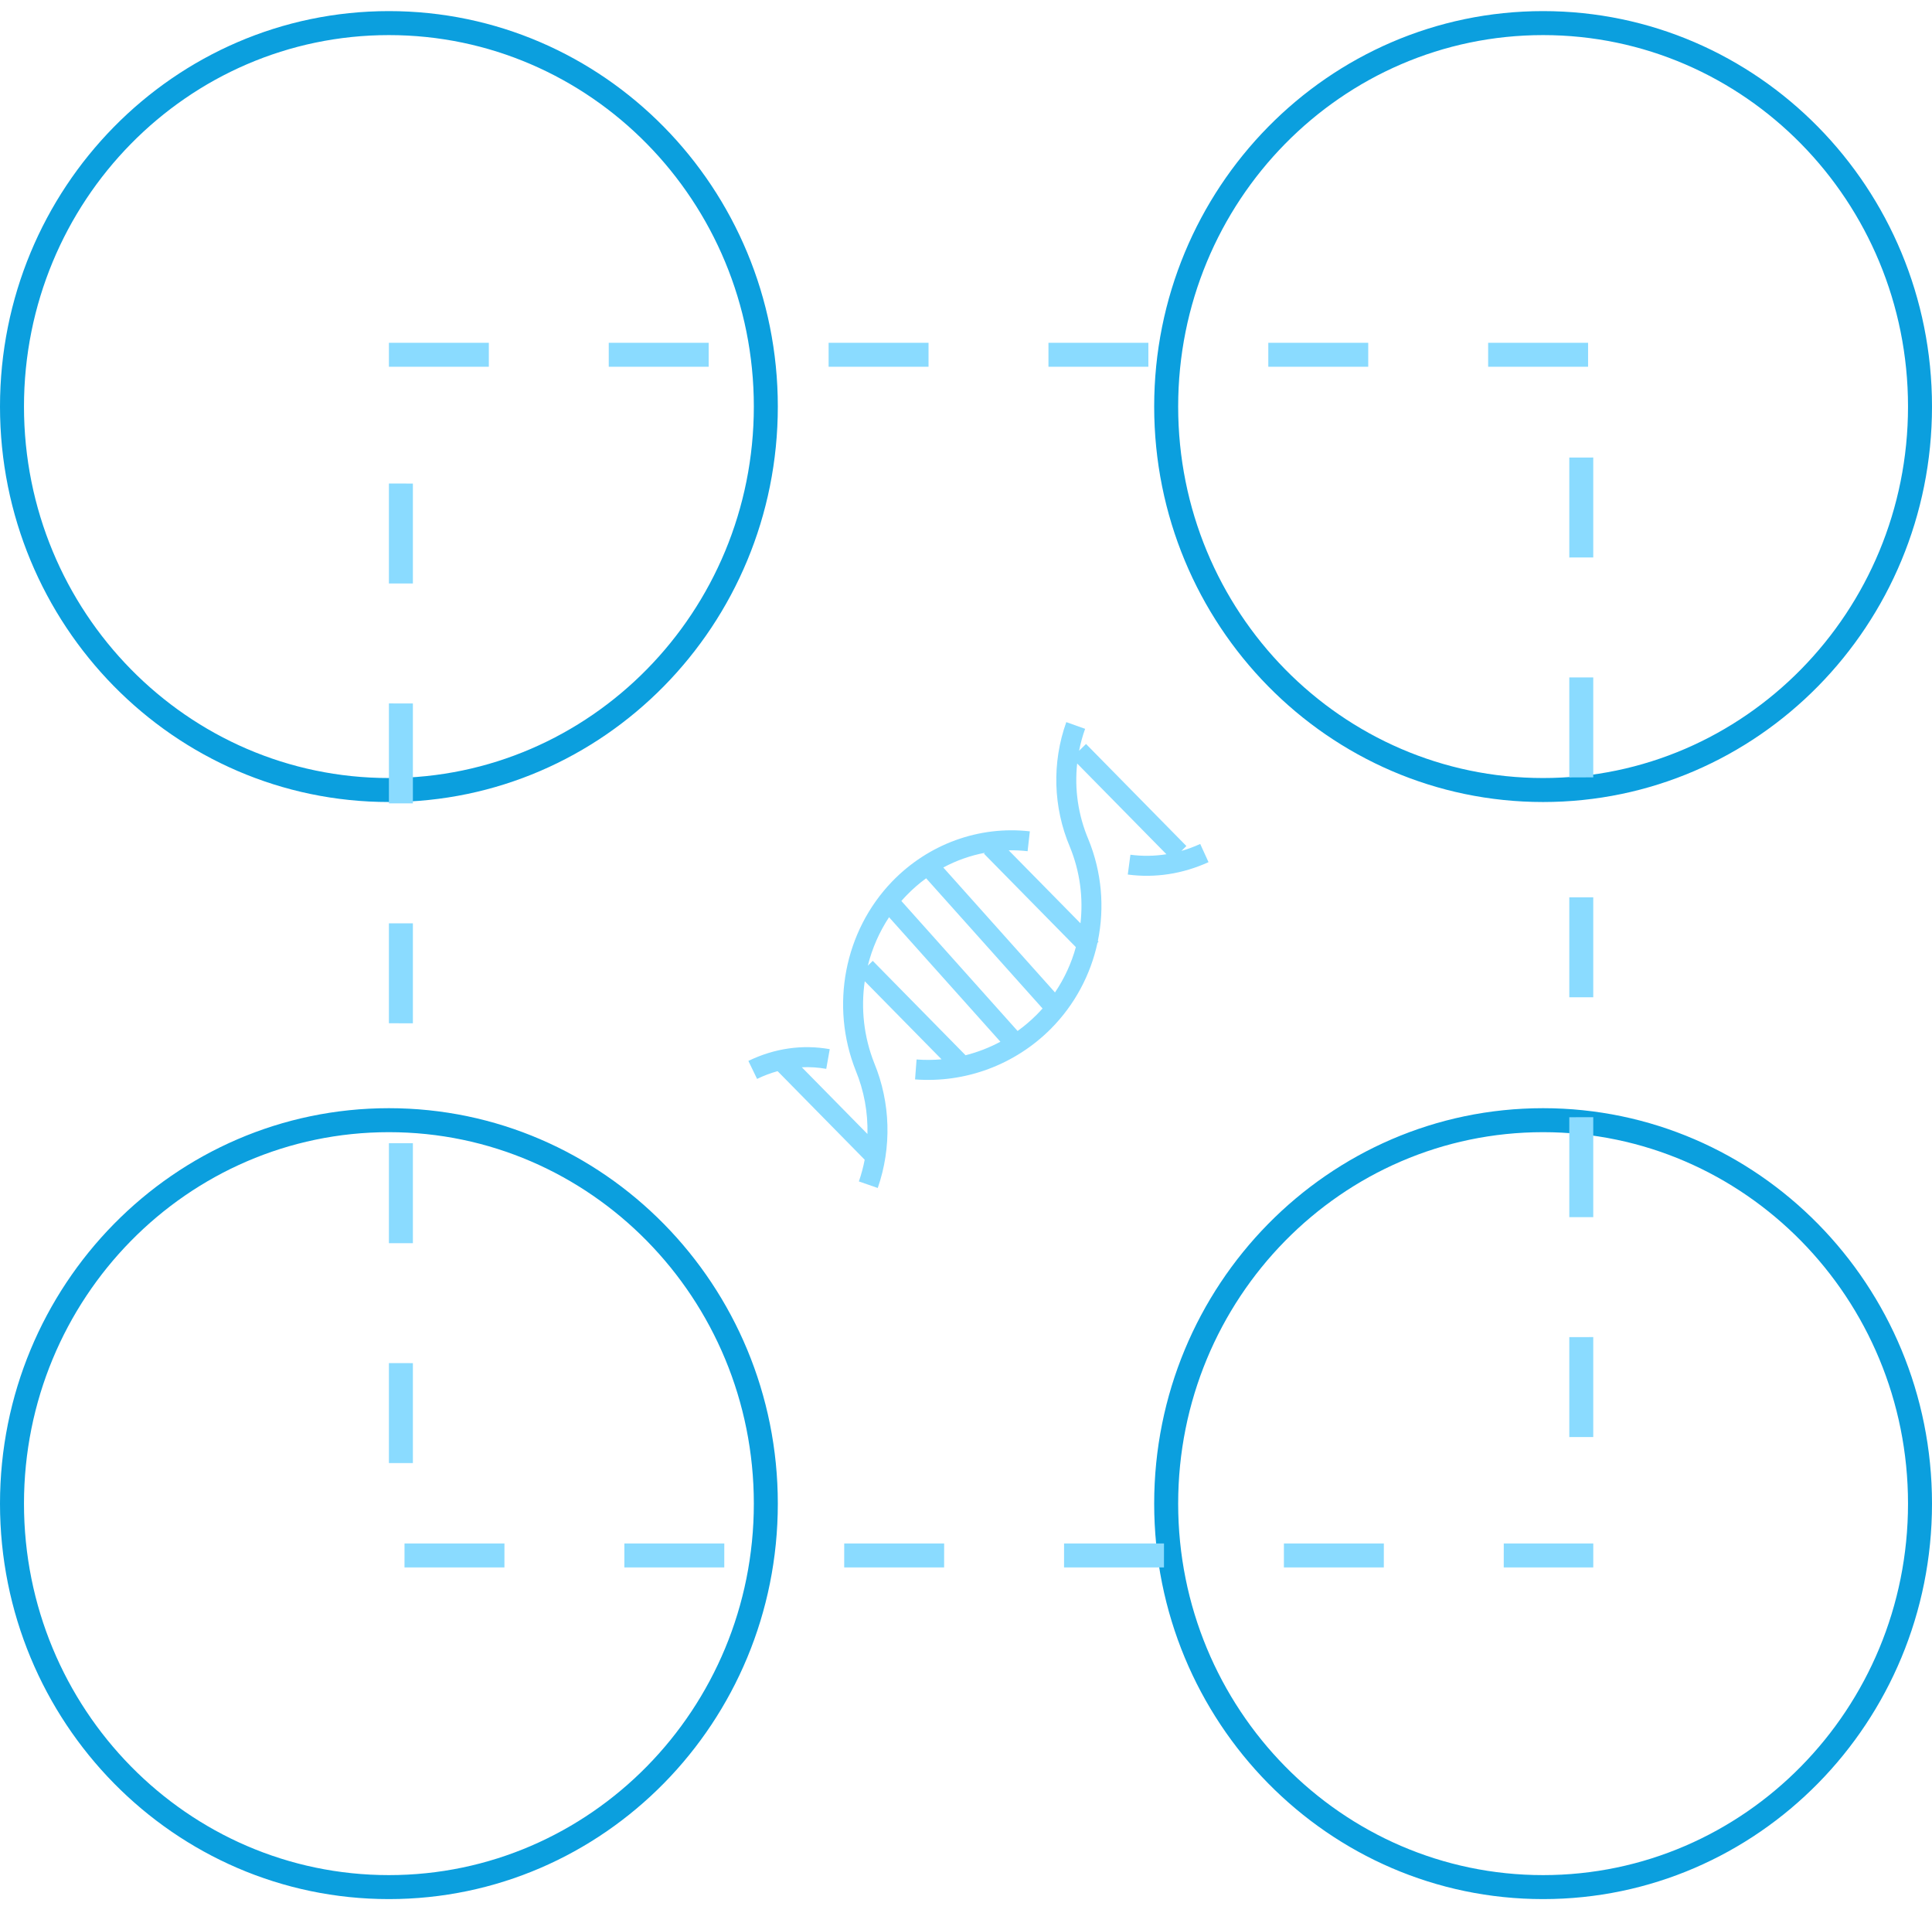
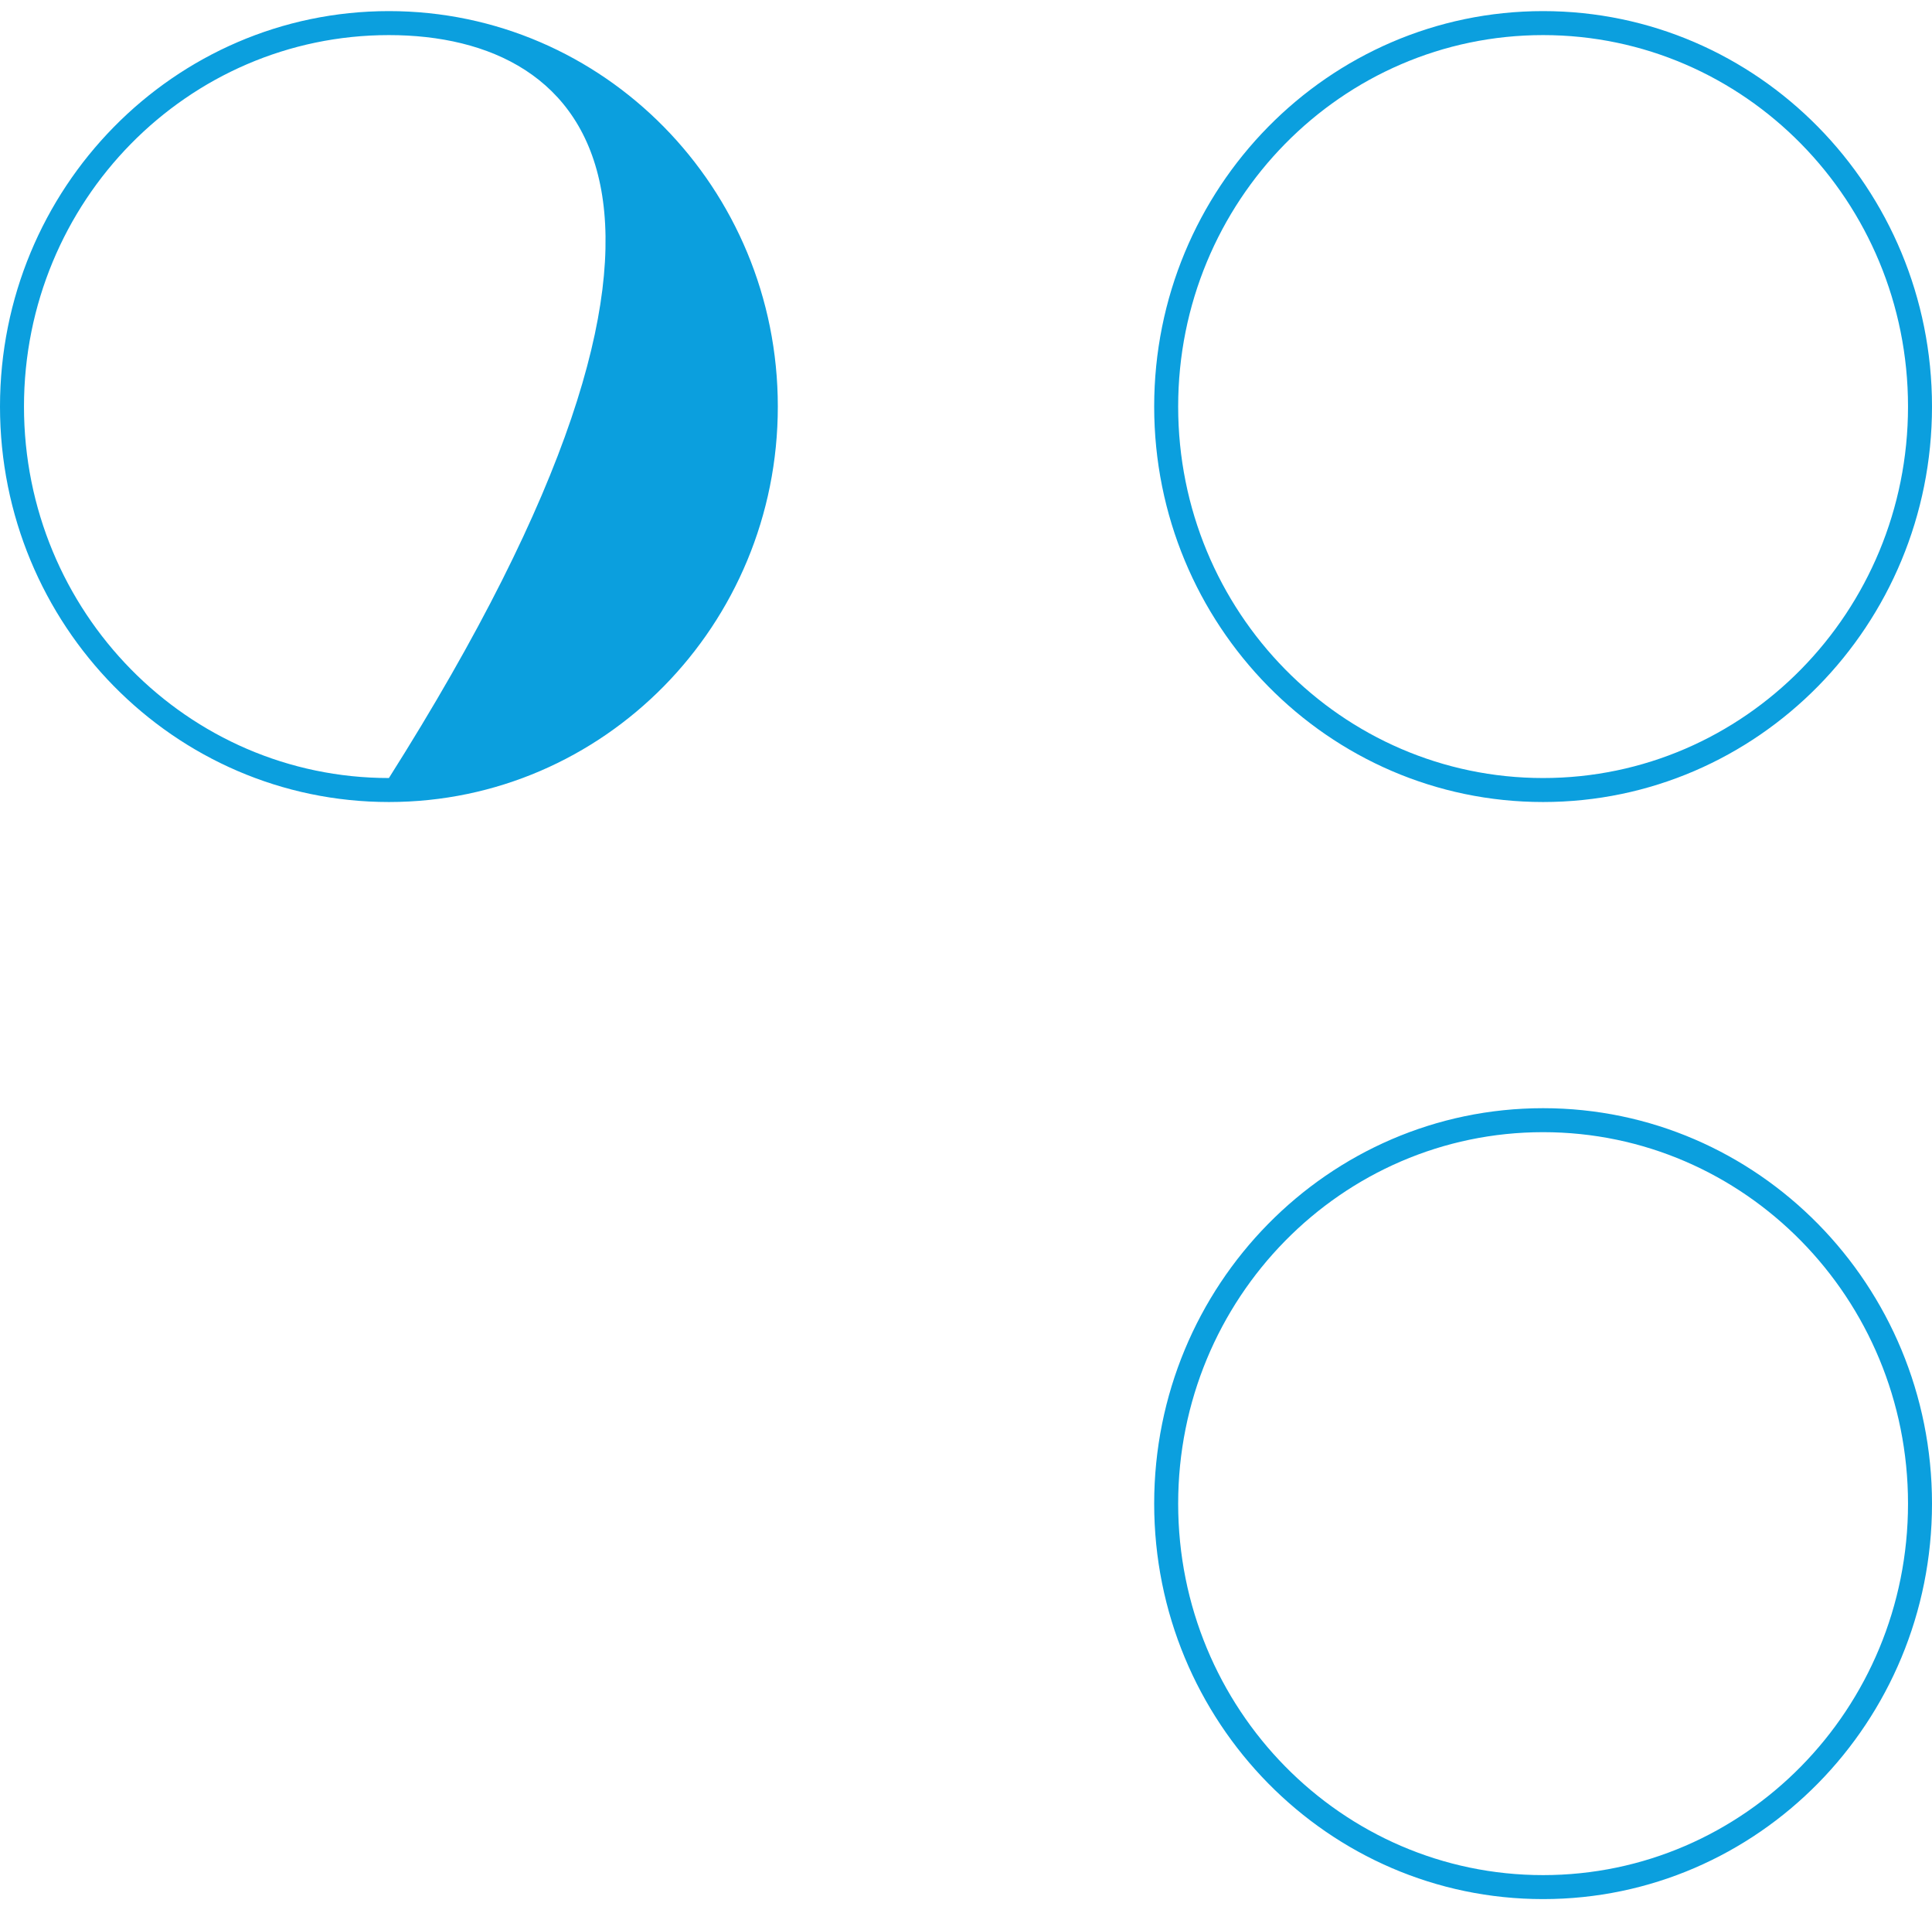
<svg xmlns="http://www.w3.org/2000/svg" width="87px" height="86px" viewBox="0 0 87 86" version="1.1">
  <title>icon-life</title>
  <g id="Home-Page---Final-Design-" stroke="none" stroke-width="1" fill="none" fill-rule="evenodd">
    <g id="Home---D---Final" transform="translate(-121, -2647)" fill-rule="nonzero">
      <g id="section-3" transform="translate(0, 2131)">
        <g id="card-life-sciences" transform="translate(81, 477.5)">
          <g id="icon-life" transform="translate(40, 39)">
-             <path d="M17.513,0 C27.185,0 35.026,7.971 35.026,17.804 C35.026,27.637 27.185,35.608 17.513,35.608 C7.841,35.608 0,27.637 0,17.804 C0,7.971 7.841,0 17.513,0 Z M17.513,1.08 C8.441,1.08 1.08,8.564 1.08,17.804 C1.08,27.044 8.441,34.528 17.513,34.528 C26.585,34.528 33.946,27.044 33.946,17.804 C33.946,8.564 26.585,1.08 17.513,1.08 Z" id="Oval-Copy-2" fill="#0B9FDE" />
+             <path d="M17.513,0 C27.185,0 35.026,7.971 35.026,17.804 C35.026,27.637 27.185,35.608 17.513,35.608 C7.841,35.608 0,27.637 0,17.804 C0,7.971 7.841,0 17.513,0 Z M17.513,1.08 C8.441,1.08 1.08,8.564 1.08,17.804 C1.08,27.044 8.441,34.528 17.513,34.528 C33.946,8.564 26.585,1.08 17.513,1.08 Z" id="Oval-Copy-2" fill="#0B9FDE" />
            <path d="M69.487,0 C79.159,0 87,7.971 87,17.804 C87,27.637 79.159,35.608 69.487,35.608 C59.815,35.608 51.974,27.637 51.974,17.804 C51.974,7.971 59.815,0 69.487,0 Z M69.487,1.08 C60.415,1.08 53.054,8.564 53.054,17.804 C53.054,27.044 60.415,34.528 69.487,34.528 C78.559,34.528 85.92,27.044 85.92,17.804 C85.92,8.564 78.559,1.08 69.487,1.08 Z" id="Oval-Copy-9" fill="#0B9FDE" />
            <path d="M69.487,49.392 C79.159,49.392 87,57.363 87,67.196 C87,77.029 79.159,85 69.487,85 C59.815,85 51.974,77.029 51.974,67.196 C51.974,57.363 59.815,49.392 69.487,49.392 Z M69.487,50.472 C60.415,50.472 53.054,57.956 53.054,67.196 C53.054,76.436 60.415,83.92 69.487,83.92 C78.559,83.92 85.92,76.436 85.92,67.196 C85.92,57.956 78.559,50.472 69.487,50.472 Z" id="Oval-Copy-10" fill="#0B9FDE" />
-             <path d="M17.513,49.392 C27.185,49.392 35.026,57.363 35.026,67.196 C35.026,77.029 27.185,85 17.513,85 C7.841,85 0,77.029 0,67.196 C0,57.363 7.841,49.392 17.513,49.392 Z M17.513,50.472 C8.441,50.472 1.08,57.956 1.08,67.196 C1.08,76.436 8.441,83.92 17.513,83.92 C26.585,83.92 33.946,76.436 33.946,67.196 C33.946,57.956 26.585,50.472 17.513,50.472 Z" id="Oval-Copy-11" fill="#0B9FDE" />
-             <path d="M22.716,68.988 L22.715,70.067 L18.215,70.067 L18.216,68.988 L22.716,68.988 Z M32.616,68.988 L32.615,70.067 L28.115,70.067 L28.116,68.988 L32.616,68.988 Z M42.516,68.988 L42.515,70.067 L38.015,70.067 L38.016,68.988 L42.516,68.988 Z M52.416,68.988 L52.415,70.067 L47.915,70.067 L47.916,68.988 L52.416,68.988 Z M62.316,68.988 L62.315,70.067 L57.815,70.067 L57.816,68.988 L62.316,68.988 Z M71.747,68.988 L71.747,70.068 L67.715,70.067 L67.716,68.988 L71.747,68.988 Z M18.593,60.87 L18.593,65.37 L17.513,65.369 L17.513,60.869 L18.593,60.87 Z M71.746,59.698 L71.746,64.198 L70.667,64.199 L70.667,59.699 L71.746,59.698 Z M18.593,50.97 L18.593,55.47 L17.513,55.469 L17.513,50.969 L18.593,50.97 Z M71.746,49.798 L71.746,54.298 L70.667,54.299 L70.667,49.799 L71.746,49.798 Z M18.593,41.07 L18.593,45.57 L17.513,45.569 L17.513,41.069 L18.593,41.07 Z M71.746,39.898 L71.746,44.398 L70.667,44.399 L70.667,39.899 L71.746,39.898 Z M18.593,31.17 L18.593,35.67 L17.513,35.669 L17.513,31.169 L18.593,31.17 Z M71.746,29.998 L71.746,34.498 L70.667,34.499 L70.667,29.999 L71.746,29.998 Z M18.593,21.27 L18.593,25.77 L17.513,25.769 L17.513,21.269 L18.593,21.27 Z M71.746,20.098 L71.746,24.598 L70.667,24.599 L70.667,20.099 L71.746,20.098 Z M22.013,14.932 L22.013,16.012 L17.513,16.012 L17.513,14.932 L22.013,14.932 Z M31.913,14.932 L31.913,16.012 L27.413,16.012 L27.413,14.932 L31.913,14.932 Z M41.813,14.932 L41.813,16.012 L37.313,16.012 L37.313,14.932 L41.813,14.932 Z M51.713,14.932 L51.713,16.012 L47.213,16.012 L47.213,14.932 L51.713,14.932 Z M61.613,14.932 L61.613,16.012 L57.113,16.012 L57.113,14.932 L61.613,14.932 Z M71.513,14.932 L71.513,16.012 L67.013,16.012 L67.013,14.932 L71.513,14.932 Z" id="Rectangle-Copy" fill="#8ADBFF" />
-             <path d="M48.016,32.011 L48.864,32.313 C48.748,32.637 48.658,32.967 48.593,33.3 L48.905,32.995 L53.425,37.59 L53.201,37.809 C53.487,37.727 53.769,37.623 54.047,37.496 L54.421,38.315 C53.259,38.845 52.015,39.037 50.785,38.873 L50.904,37.981 C51.444,38.053 51.988,38.045 52.525,37.959 L48.506,33.874 C48.381,35.026 48.55,36.201 49.01,37.286 C49.617,38.767 49.746,40.36 49.438,41.863 L49.47,41.897 L49.421,41.947 C49.11,43.382 48.4,44.731 47.324,45.815 C45.71,47.436 43.478,48.268 41.206,48.097 L41.274,47.199 C41.651,47.228 42.027,47.225 42.399,47.192 L38.941,43.677 C38.762,44.899 38.897,46.175 39.37,47.366 C40.105,49.151 40.16,51.159 39.526,52.985 L38.676,52.69 C38.787,52.37 38.874,52.043 38.938,51.712 L35.016,47.725 C34.704,47.811 34.395,47.927 34.092,48.074 L33.7,47.264 C34.869,46.697 36.127,46.515 37.364,46.735 L37.207,47.621 C36.841,47.556 36.473,47.533 36.107,47.55 L39.062,50.554 C39.086,49.585 38.91,48.612 38.536,47.704 C37.375,44.784 38.019,41.424 40.171,39.189 C41.803,37.5 44.084,36.668 46.375,36.928 L46.274,37.822 C45.989,37.79 45.705,37.777 45.422,37.782 L48.655,41.068 C48.785,39.923 48.634,38.742 48.18,37.633 C47.422,35.847 47.364,33.838 48.016,32.011 Z M40.035,40.794 C39.593,41.464 39.272,42.203 39.079,42.975 L39.301,42.759 L43.48,47.009 C44.025,46.871 44.552,46.666 45.049,46.4 L40.035,40.794 Z M41.705,39.042 C41.391,39.27 41.095,39.528 40.819,39.814 C40.74,39.895 40.664,39.979 40.59,40.064 L45.823,45.916 C46.128,45.697 46.417,45.451 46.686,45.181 C46.776,45.09 46.863,44.998 46.947,44.903 L41.705,39.042 Z M44.349,37.894 C43.698,38.017 43.067,38.24 42.478,38.556 L47.507,44.181 C47.933,43.551 48.248,42.861 48.447,42.141 L44.309,37.934 L44.349,37.894 Z" id="Combined-Shape" fill="#8ADBFF" />
          </g>
        </g>
      </g>
    </g>
  </g>
</svg>